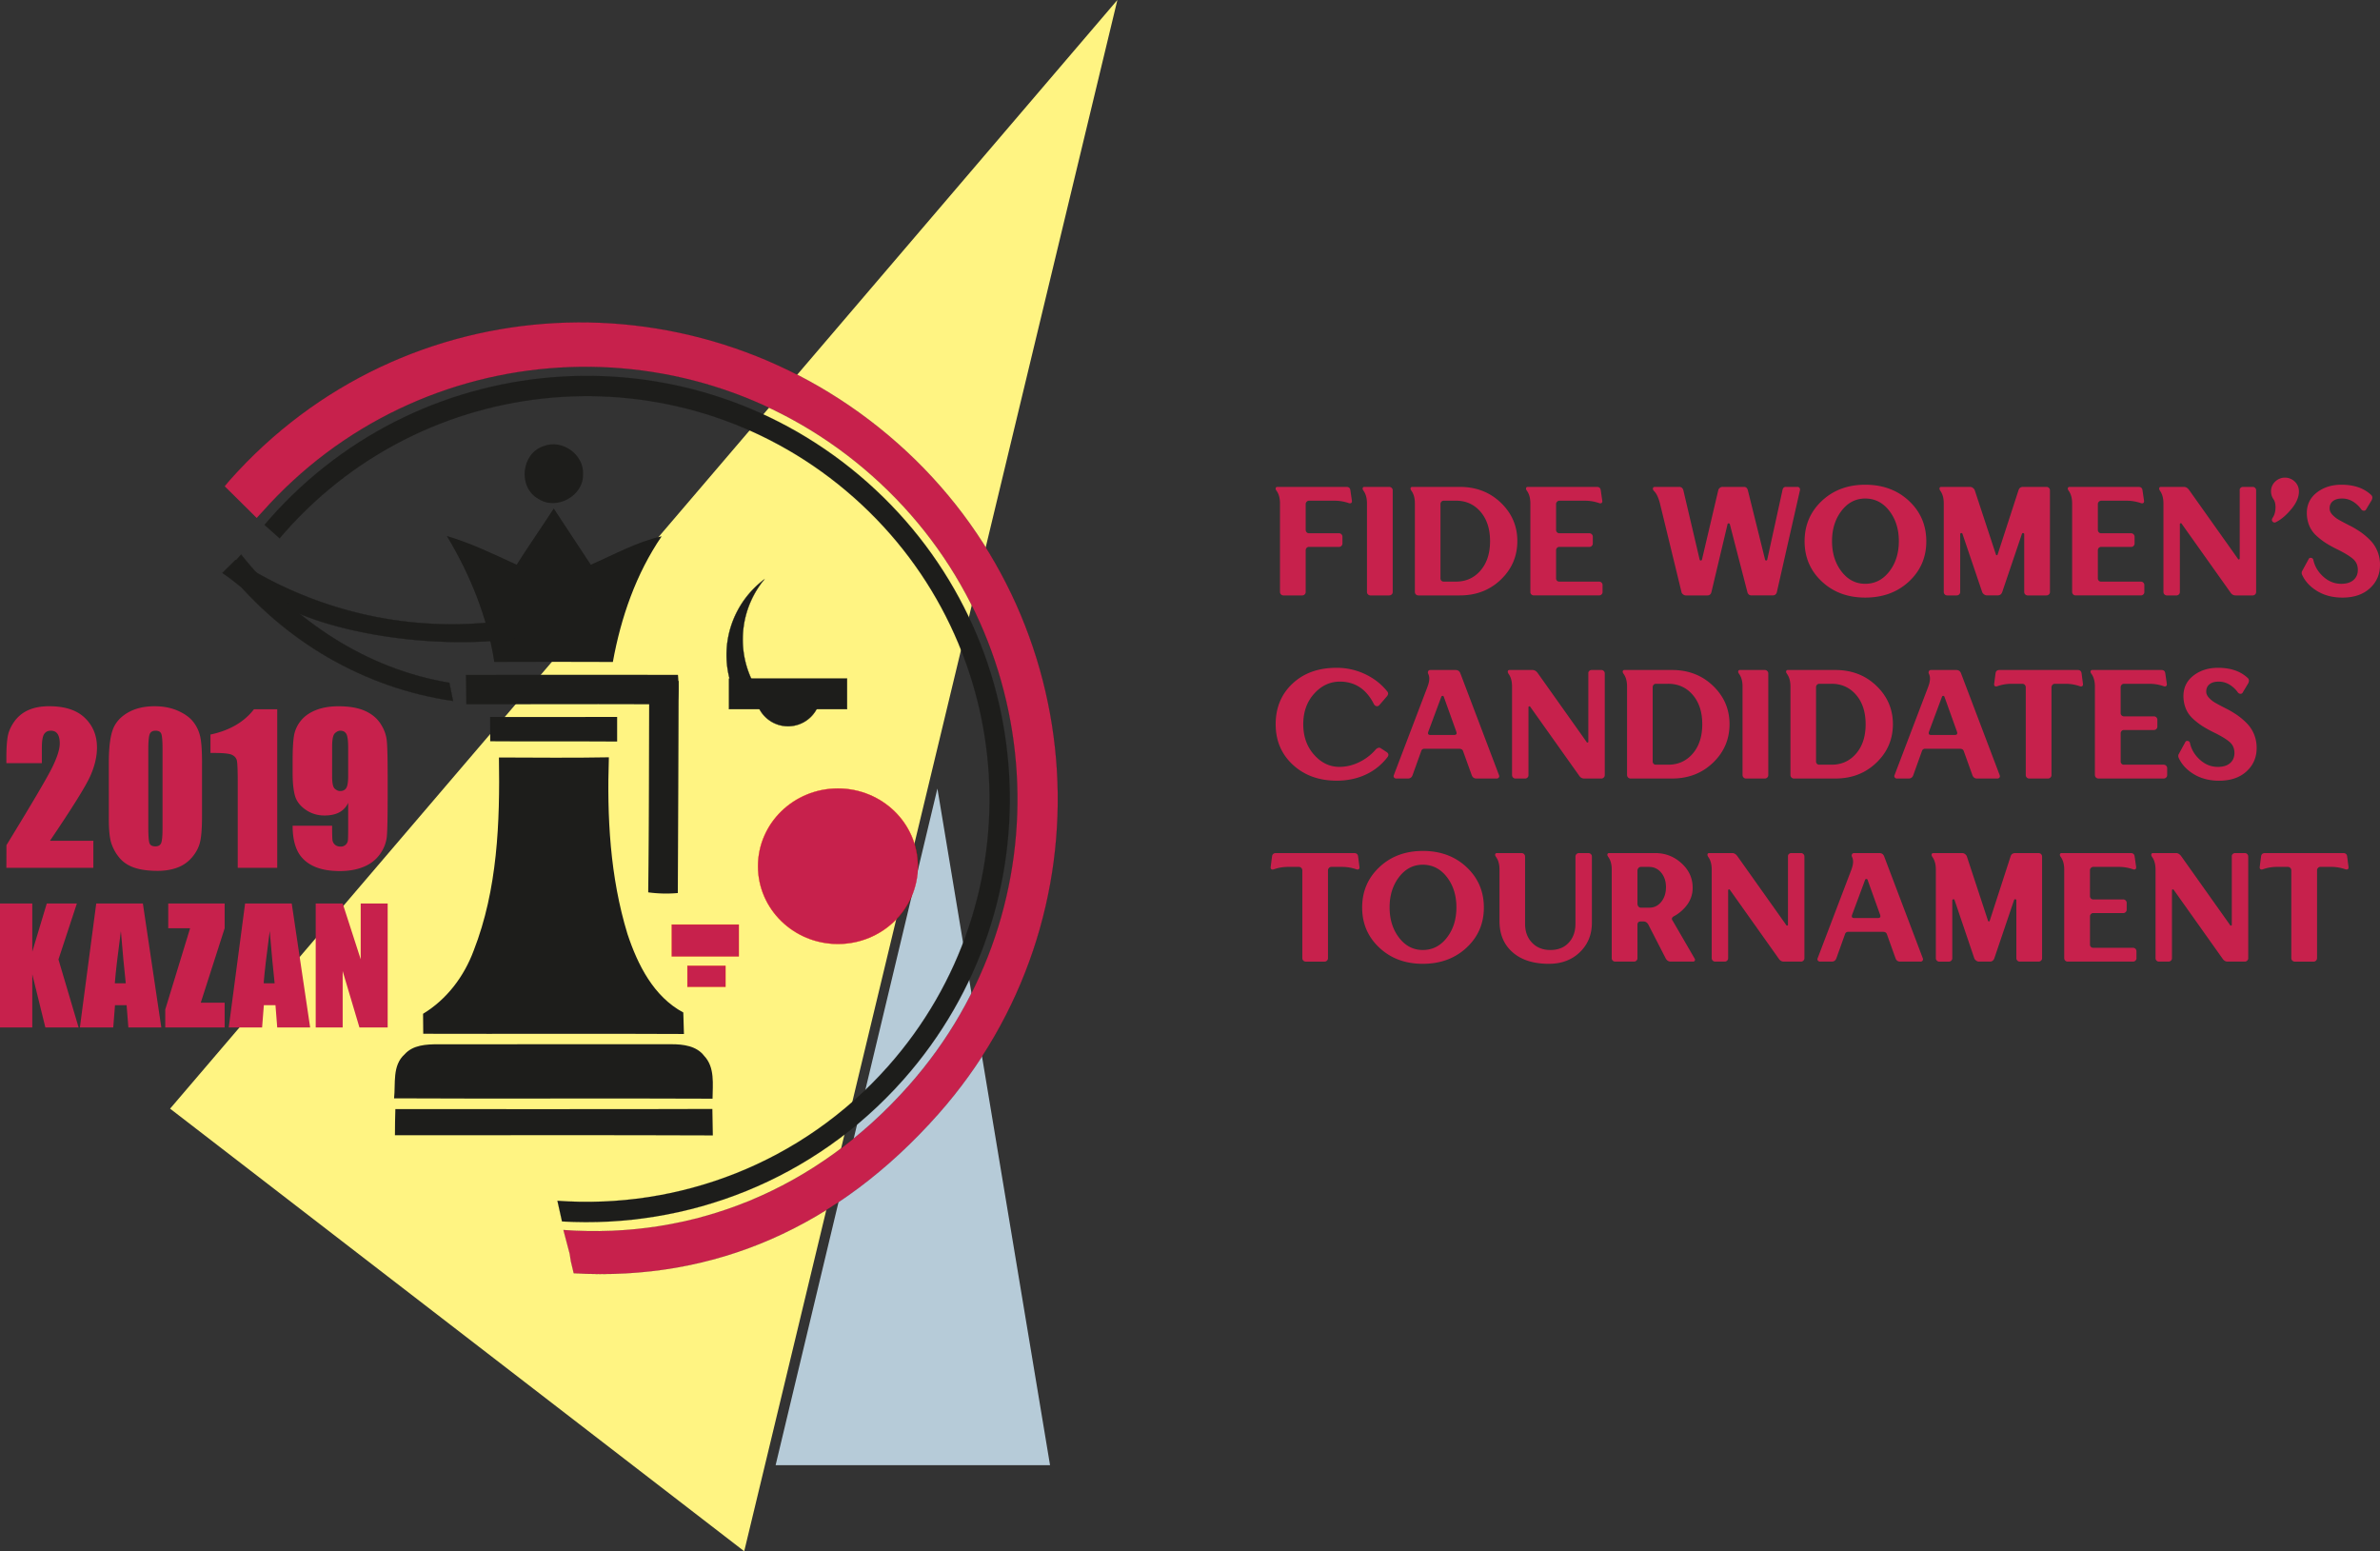
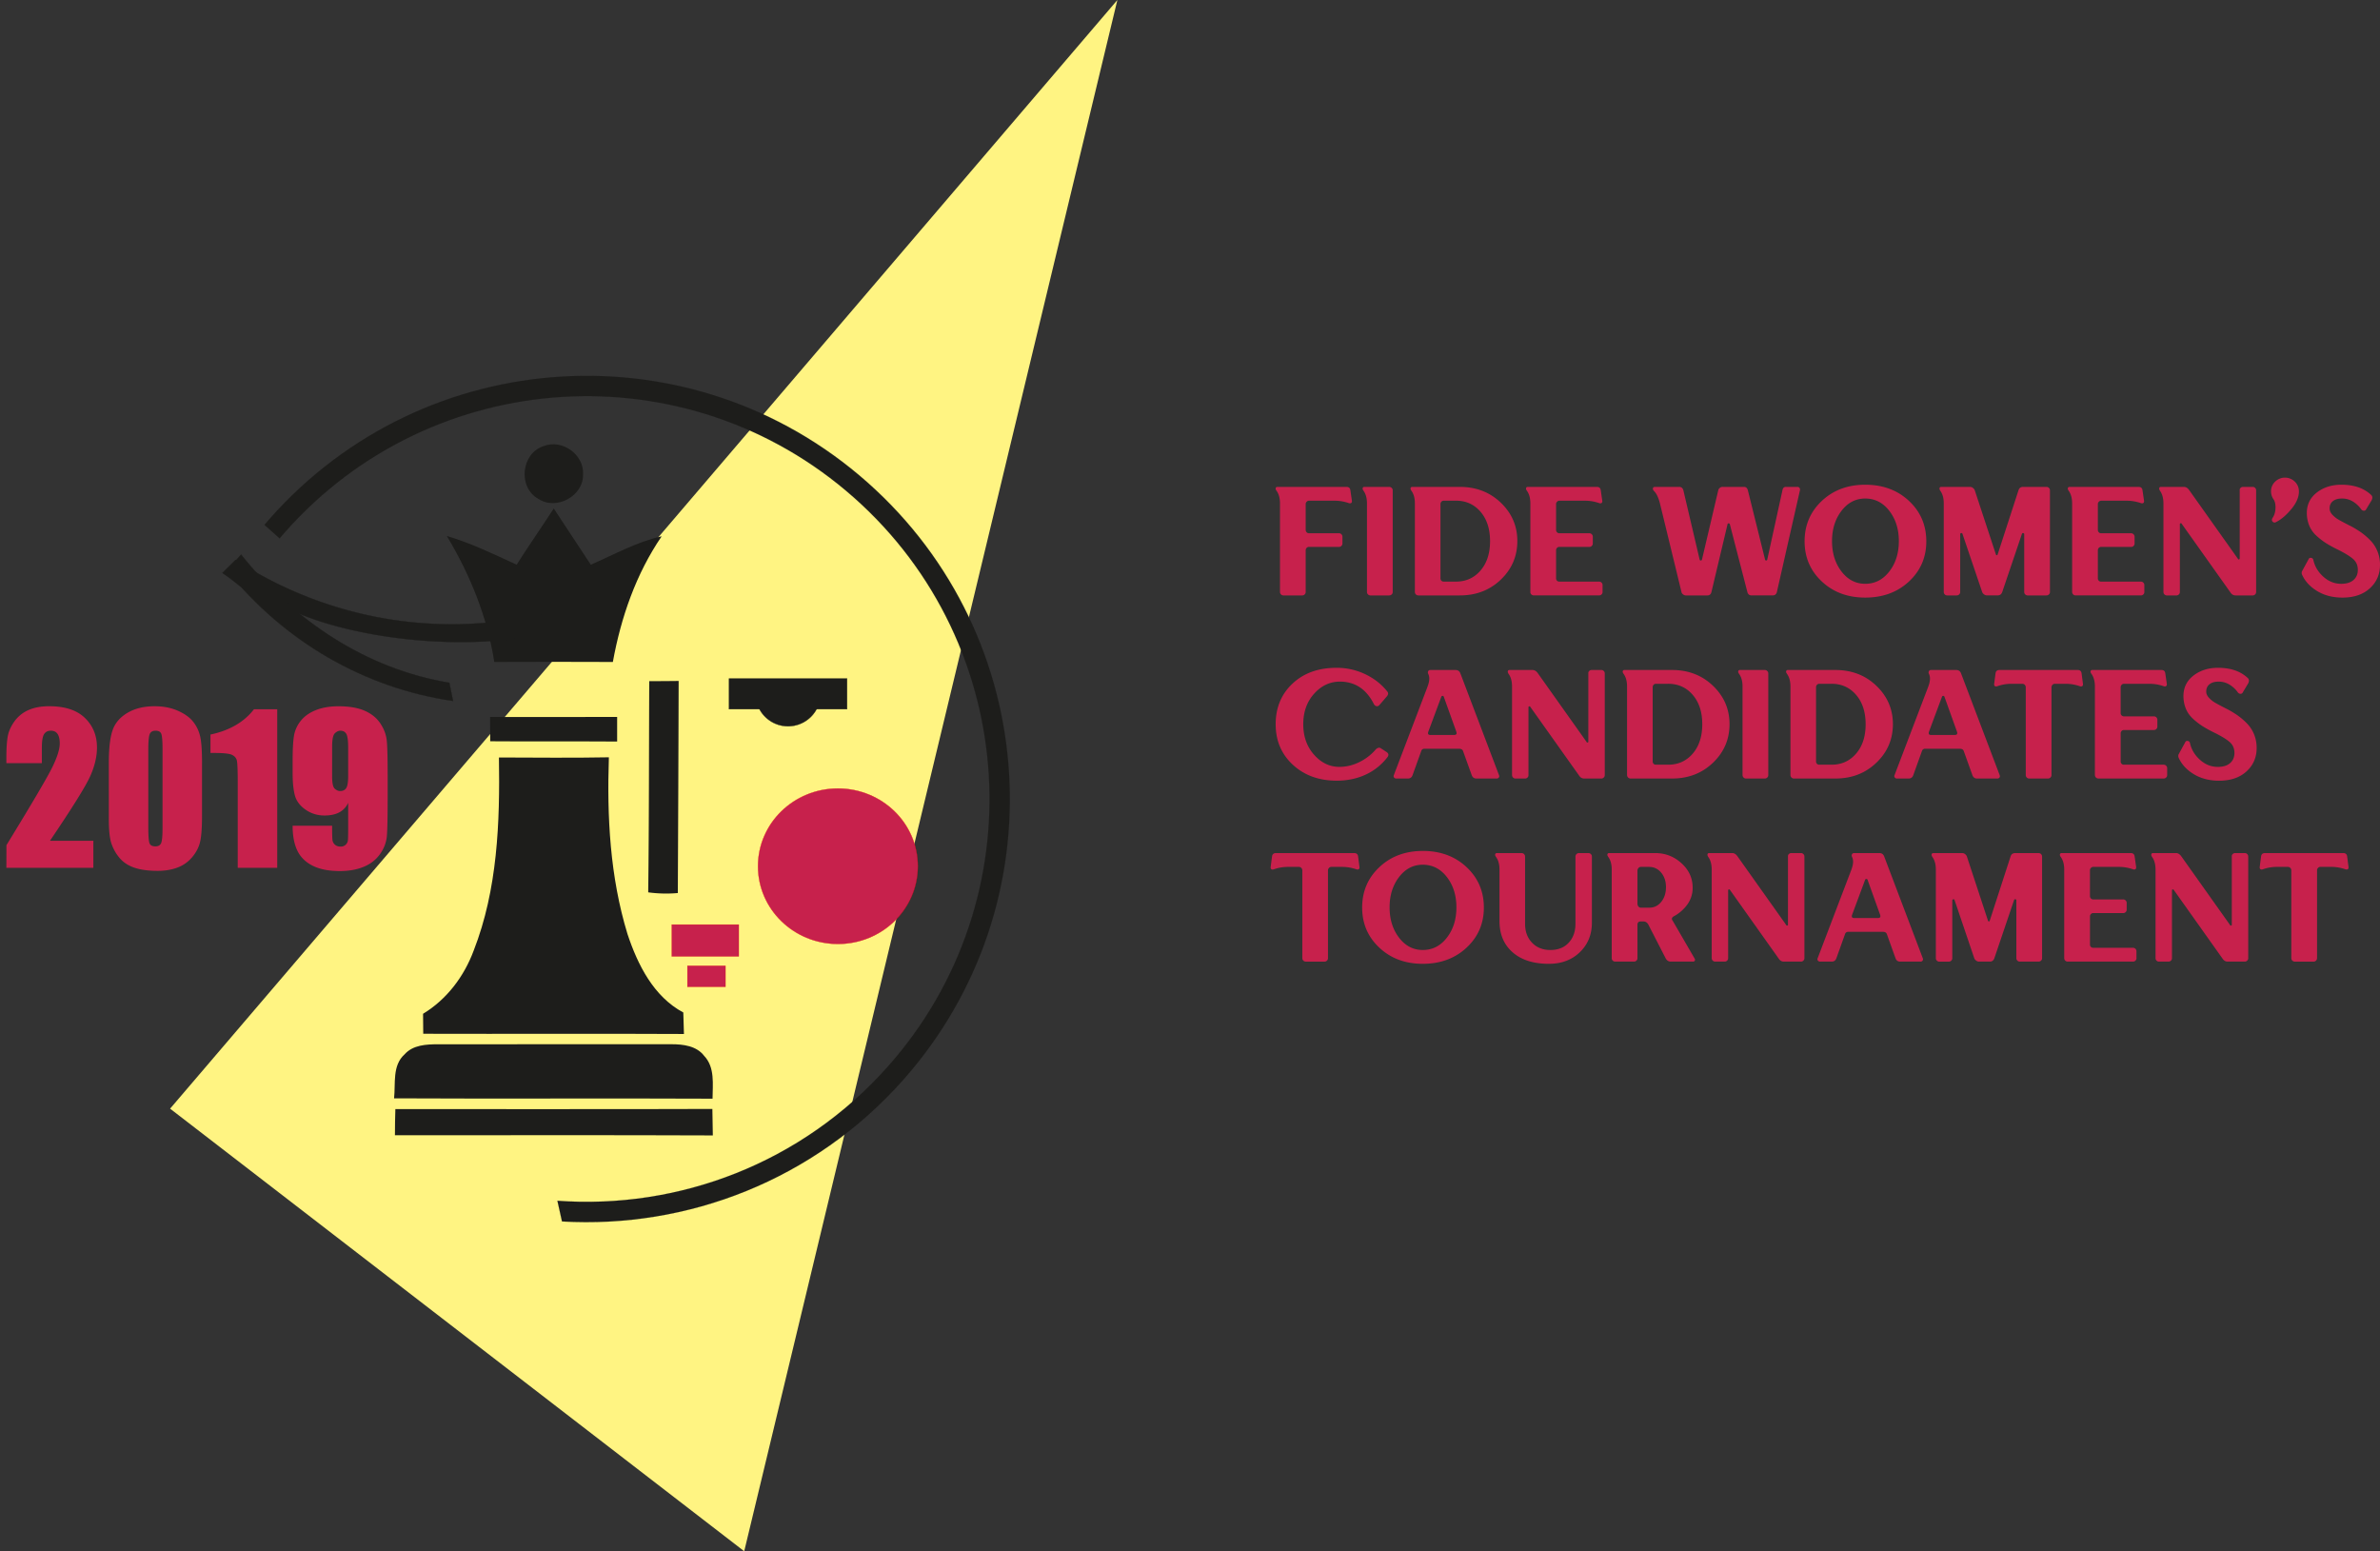
<svg xmlns="http://www.w3.org/2000/svg" viewBox="0 0 5225.8 3405.66">
  <rect x="0" y="0" width="5225.8" height="3405.66" fill="#333333" stroke="none" />
  <defs>
    <style>.cls-1{fill:#b6cbd8;}.cls-1,.cls-2,.cls-3,.cls-6,.cls-7,.cls-8,.cls-9{fill-rule:evenodd;}.cls-2{fill:#fff482;}.cls-3,.cls-4,.cls-6,.cls-8{fill:#1d1d1b;}.cls-4,.cls-6,.cls-8,.cls-9{stroke:#1d1d1b;}.cls-4,.cls-5,.cls-6,.cls-8,.cls-9{stroke-miterlimit:22.93;}.cls-4,.cls-5,.cls-6{stroke-width:0.57px;}.cls-5,.cls-7,.cls-9{fill:#c7214c;}.cls-5{stroke:#e30613;}.cls-8,.cls-9{stroke-width:0.22px;}</style>
  </defs>
  <title>logo_en</title>
  <g id="Слой_2" data-name="Слой 2">
    <g id="Слой_1-2" data-name="Слой 1">
-       <polygon class="cls-1" points="1703.05 3216.68 2058.28 1731.17 2305.59 3216.68 1703.05 3216.68" />
      <polygon class="cls-2" points="373.48 2433.99 2453.43 0 1634.08 3405.66 373.48 2433.99" />
      <path class="cls-3" d="M868.12,2435c232-.29,464,.48,696.05-.38.38,19.38.66,38.76,1,58.14-232.74-1-465.39-.19-698-.38Q867.17,2463.61,868.12,2435Z" />
      <path class="cls-3" d="M888.26,2314.85c18.43-20.81,47.6-22.14,73.43-22.23,170.81-.19,341.71.09,512.61-.09,25.65,0,55.1,3.51,71.82,25.55,24,25.27,18.62,62.32,18.43,94-233.13-1.13-466.25.48-699.28-.75C868.79,2378.88,861,2339.26,888.26,2314.85Z" />
      <path class="cls-3" d="M1095.55,1663c80.46.19,160.92,1.14,241.38-.38-4.46,130.24,2.48,262.66,40.85,388,22.33,67.35,57.29,137.36,122.55,172.23.66,15.77,1.14,31.44,1.42,47.21-190.75-1-381.6.09-572.45-.48-.09-14.63-.19-29.25-.38-43.88,52.15-31.54,90.06-82,111.15-138.7,52.53-134.42,57.76-281.48,55.47-424Z" />
      <path class="cls-3" d="M1076.07,1574.06c93,.29,186,.1,279-.09,0,18-.1,35.9,0,54-92.91-.66-185.82.2-278.72-.56Q1076.5,1600.71,1076.07,1574.06Z" />
-       <path class="cls-3" d="M1023,1481.63q232.8-.29,465.61,0a291.77,291.77,0,0,1-1.26,65c-154.52-1.33-309.15-.29-463.66-.48Q1023.48,1513.93,1023,1481.63Z" />
      <path class="cls-3" d="M1134.4,1239.76c26.41-41.61,54.62-82.07,81.51-123.4,27.26,41,54.15,82.27,81.31,123.4,51.3-22.22,100.61-50.06,155.61-62.31-56.24,82.26-89.49,178.21-107.16,275.87-86.82-.48-173.56-.29-260.39,0-15.1-98.42-53.1-191.71-104.21-276.63C1034.27,1192.36,1084.15,1216.68,1134.4,1239.76Z" />
      <path class="cls-3" d="M1193.39,979.47c40.28-16.34,89.3,18.34,86.83,61.65,1.52,47.88-58.9,80.56-98.51,53.87C1136.77,1069.91,1144.28,995.43,1193.39,979.47Z" />
      <path class="cls-3" d="M1490.11,1495q-.63,232.82-1.82,465.61a291.79,291.79,0,0,1-65-1.52c1.94-154.51,1.49-309.14,2.29-463.65Q1457.8,1495.41,1490.11,1495Z" />
      <rect class="cls-4" x="1600.68" y="1489.68" width="259.22" height="67.25" />
      <rect class="cls-5" x="1475.08" y="2029.9" width="147.06" height="69.8" />
      <rect class="cls-5" x="1509.41" y="2120.35" width="83.5" height="46.11" />
      <path class="cls-6" d="M1801.49,1526a71.25,71.25,0,0,1-142.39,0Z" />
-       <path class="cls-6" d="M1602,1490.37a207.22,207.22,0,0,1,76.2-218.33,207.33,207.33,0,0,0-28.45,218.33Z" />
      <path class="cls-6" d="M673.34,1353.78c-157-59.73-128.31-57.65-185-95.89l28.93-28.64a869.27,869.27,0,0,0,166.05,84.42c215.95,82.14,444.79,72.33,645.19-10.16l32.88,33.5C1138.73,1448.07,830.36,1413.51,673.34,1353.78Z" />
      <path class="cls-6" d="M529.31,1217.5C645.51,1362.92,804.94,1469,986.7,1499l8,39.87c-195-28.18-371.84-131.38-496-286.41Z" />
      <path class="cls-7" d="M205,1845.86v59.43H14l.15-49.74q85-138.77,101-171.73t16.06-51.43c0-9.46-1.69-16.5-4.91-21.2s-8.15-7-14.75-7-11.59,2.57-14.82,7.7-4.84,15.34-4.84,30.59v33H14v-12.69c0-19.45,1-34.85,3-46.07s7-22.31,14.82-33.16a75,75,0,0,1,30.81-24.73q18.93-8.36,45.34-8.36,51.83,0,78.42,25.68t26.55,65q0,29.94-15,63.24t-88.18,141.43ZM443.59,1675v116.06c0,26.41-1.46,45.55-4.32,57.58s-8.81,23.33-17.83,33.82A76.66,76.66,0,0,1,388.8,1905q-19.05,6.93-42.7,6.9-31.14,0-51.79-7.19t-32.87-22.45a97.27,97.27,0,0,1-17.38-32.13q-5.17-16.95-5.14-53.7V1675q0-48,8.29-71.82t32.87-38.29q24.54-14.42,59.56-14.38,28.62,0,51.14,10t33.67,24.43a80,80,0,0,1,15.18,32.42q4,18,4,57.66Zm-86.71-29.12c0-18.49-.88-30-2.71-34.7s-5.94-7-12.62-7c-6.45,0-10.71,2.5-12.76,7.41s-3.16,16.36-3.16,34.26v169.6q0,30.27,2.94,36.46c1.9,4.19,6.09,6.24,12.61,6.24s10.64-2.42,12.7-7.34,3-15.77,3-32.79V1645.89Zm251.84-88.77v348.17H522V1718.37c0-27-.67-43.28-1.91-48.71s-4.85-9.61-10.64-12.4-18.71-4.18-38.73-4.18h-8.59v-40.42q63-13.42,95.52-55.54Zm33.82,255.73h86.71c0,16.29.22,26.56.66,30.74a16.23,16.23,0,0,0,5.36,10.71c3.08,2.86,7.33,4.33,12.69,4.33a15.43,15.43,0,0,0,16-14.6c.37-4.33.52-13,.52-26v-55.38a44.1,44.1,0,0,1-19.37,20.76q-13,6.93-32.13,7-23.88,0-42.18-12.91c-12.26-8.58-20-18.92-23.26-31s-5-28.32-5-48.86V1670q0-36.65,2.94-54.43a70.06,70.06,0,0,1,14.89-33c8.07-10.13,19.15-18,33.38-23.63s30.66-8.36,49.44-8.36q34.89,0,57.22,9.69c14.89,6.45,26.48,15.69,34.63,27.87s12.91,24.8,14.23,38.15,1.91,39.17,1.91,77.47v48.41q0,62.07-1.69,83.12c-1.18,13.94-6.16,27.21-15,39.68s-20.76,21.79-35.8,28-32.49,9.39-52.3,9.39q-36.75,0-60.08-11.81t-33.6-33.38q-10.23-21.57-10.2-54.29Zm86.71-108.42c0,14.67,1.91,23.69,5.8,27.14s7.77,5.14,11.81,5.14c6.09,0,10.56-2.2,13.35-6.53s4.26-13,4.26-25.75v-63c0-15.33-1.33-25.38-4-30.07s-7.12-7.12-13.35-7.12c-3.74,0-7.7,1.84-11.74,5.5s-6.09,13.5-6.09,29.57Z" />
-       <path class="cls-7" d="M168.81,1983.51l-40.44,122.92,44.23,149.31h-73L70.9,2139.07v116.67H0V1983.51H70.9v105.77l31.83-105.77Zm144.89,0,40.5,272.23H281.87L278,2206.87H252.5l-3.84,48.87H175.41l35.91-272.23Zm-37.57,175.18q-5.07-46.29-10.72-114.67-10.5,78.48-13.31,114.67ZM493.3,1983.51v54.38l-52.48,163.47H493.3v54.38H362.86v-39.46l54.55-178.39h-48v-54.38Zm147.25,0L681,2255.74H608.71l-3.84-48.87H579.34l-3.84,48.87H502.25l35.91-272.23ZM603,2158.69Q597.9,2112.4,592.25,2044q-10.5,78.48-13.31,114.67Zm248.2-175.18v272.23H789.23L752.4,2132v123.78H693.2V1983.51h59.2L792,2106.09V1983.51Z" />
      <ellipse class="cls-5" cx="1839.83" cy="1901.74" rx="175.44" ry="170.63" />
      <path class="cls-8" d="M1904.28,1058.78c384.07,340.22,419.6,927.35,79.38,1311.4C1787.22,2592,1508.45,2697.5,1234,2681.61l-10.09-45.37c265.37,19.17,536.36-81.07,726.41-295.6,323.9-365.64,290.06-924.6-75.57-1248.5s-924.6-290.05-1248.49,75.57q-6.25,7.05-12.33,14.22l-33.26-29.67q6-7.1,12.23-14.11C933.09,754.1,1520.23,718.57,1904.28,1058.78Z" />
-       <path class="cls-9" d="M563.8,1137.3c4.35-5.12,6.76-7.21,11.23-12.26C922.48,732.83,1522.12,696.52,1914.34,1044s428.53,947.09,81.07,1339.32c-203.87,230.14-473.58,337.68-758.26,317.1l12.83,48.68c.83.05,3.67,24.08,4.51,24.13l5.26,22.13c308.13,17.83,580.08-100.66,800.61-349.62,381.94-431.15,342-1090.27-89.12-1472.21S886,623.48,504,1054.62c-4.64,5.24-6.22,7.52-10.74,12.83" />
      <path class="cls-7" d="M2859.85,1307.22h-42.21a7.59,7.59,0,0,1-7.15-7.15V1105.38q0-17.7-7.83-28.26-2.38-3.39-1.53-5.78a3.43,3.43,0,0,1,3.58-2.38h151.8q7.5,0,8.51,7.14l3.41,23.49c.22,2.27-.34,3.86-1.71,4.76s-3.29.91-5.78,0a94.51,94.51,0,0,0-30-5.1h-56.85a6.84,6.84,0,0,0-4.93,2.21,7.2,7.2,0,0,0-2.22,5.28v56.5a7.5,7.5,0,0,0,2.05,5.28,6.66,6.66,0,0,0,5.1,2.21h66.38a7.59,7.59,0,0,1,7.14,7.15v15.31a7.2,7.2,0,0,1-2.21,5.28,6.84,6.84,0,0,1-4.93,2.21h-66.38a6.66,6.66,0,0,0-5.1,2.21,7.5,7.5,0,0,0-2.05,5.28v91.9a7.59,7.59,0,0,1-7.14,7.15ZM3058,1076.44v223.63a6.83,6.83,0,0,1-2.22,4.94,7.6,7.6,0,0,1-5.61,2.21h-41.53a7.61,7.61,0,0,1-7.15-7.15V1105.38q0-17.7-7.83-28.26-2.37-3.39-1.53-5.78a3.43,3.43,0,0,1,3.58-2.38h54.46a7.56,7.56,0,0,1,5.61,2.21,7.17,7.17,0,0,1,2.22,5.27Zm138.87,22.81h-26.89a6.68,6.68,0,0,0-5.11,2.21,8,8,0,0,0-2,5.62v162.36a7.35,7.35,0,0,0,2,5.44,7,7,0,0,0,5.11,2h26.89q33,0,53.95-24.34t20.93-64.5q0-40.17-20.93-64.5t-53.95-24.34Zm-90.2,200.82V1105.38q0-17.7-7.83-28.26-2.39-3.39-1.53-5.78a3.43,3.43,0,0,1,3.57-2.38h104.5q53.77,0,90,34.71t36.25,84.08q0,50-36.25,84.75t-90,34.72h-91.56a7.59,7.59,0,0,1-7.15-7.15Zm253.58,0V1105.38q0-17.7-7.83-28.26-2.38-3.39-1.53-5.78a3.43,3.43,0,0,1,3.57-2.38h151.81q7.49,0,8.51,7.14l3.4,23.49q.35,3.4-1.7,4.76t-5.78,0a94.57,94.57,0,0,0-30-5.1h-56.84a6.86,6.86,0,0,0-4.94,2.21,7.22,7.22,0,0,0-2.21,5.28v56.5a7.54,7.54,0,0,0,2,5.28,6.7,6.7,0,0,0,5.11,2.21h66.37a7.59,7.59,0,0,1,7.15,7.15v15.31a7.24,7.24,0,0,1-2.21,5.28,6.86,6.86,0,0,1-4.94,2.21h-66.37a6.7,6.7,0,0,0-5.11,2.21,7.54,7.54,0,0,0-2,5.28v61.27a7.35,7.35,0,0,0,2,5.44,7,7,0,0,0,5.11,2h87.48a7.55,7.55,0,0,1,7.48,7.48v15.66a6.82,6.82,0,0,1-2.21,4.94,7.2,7.2,0,0,1-5.27,2.21h-144a7.59,7.59,0,0,1-7.15-7.15Zm331.87,0-47.32-194.69q-5.1-20.09-13.61-27.91c-1.82-2.27-2.38-4.26-1.7-6s2.27-2.55,4.76-2.55h52.42q7.49,0,9.53,7.48l35.74,152.15c.23,1.36,1.13,2,2.72,2,1.14,0,1.93-.68,2.39-2l35.73-152.15a9.31,9.31,0,0,1,3.41-5.27,9.43,9.43,0,0,1,6.13-2.21h47q6.47,0,8.51,7.48l37.78,152.15a2.41,2.41,0,0,0,4.76,0l33.36-152.15q1.36-7.49,7.49-7.48h25.53a5.31,5.31,0,0,1,4.42,2.21,6,6,0,0,1,1,5.27l-50.71,223.63q-2,7.15-9.19,7.15h-46.29q-7.15,0-9.19-7.15L3798.26,1151a2.66,2.66,0,0,0-2.72-2,2.18,2.18,0,0,0-2.38,2l-35.4,149.08q-2,7.15-8.85,7.15h-47.65a9.35,9.35,0,0,1-5.62-2.21,9.07,9.07,0,0,1-3.57-4.94Zm403.34-235.88q58.2,0,96.16,35.57t38,88.67q0,52.75-38,88.15t-96.16,35.4q-57.52,0-95.3-35.4t-37.79-88.15q0-53.1,37.79-88.67t95.3-35.57Zm0,217.5q32,0,52.93-27.06t20.93-66.54q0-39.49-20.93-66.55t-52.93-27.06q-31.32,0-52.08,27.06t-20.76,66.55q0,39.48,20.76,66.54t52.08,27.06ZM4262.54,1069h63.65a10,10,0,0,1,5.78,2.21,10.67,10.67,0,0,1,4.09,5.27L4382.35,1217q.67,2,2,2t2-2L4432,1076.44q2.39-7.49,9.87-7.48h51.4a7.6,7.6,0,0,1,5.62,2.21,7.2,7.2,0,0,1,2.21,5.27v223.63a6.86,6.86,0,0,1-2.21,4.94,7.64,7.64,0,0,1-5.62,2.21h-41.53a7.59,7.59,0,0,1-7.14-7.15v-127a2.42,2.42,0,0,0-2.22-2.72c-1.47-.23-2.44.45-2.89,2l-43.23,127.64q-2.72,7.15-9.87,7.15h-24.16a10.06,10.06,0,0,1-5.79-2.21,11.09,11.09,0,0,1-4.09-4.94l-43.22-127.64c-.46-1.59-1.42-2.27-2.9-2a2.42,2.42,0,0,0-2.21,2.72v127a6.86,6.86,0,0,1-2.21,4.94,7.64,7.64,0,0,1-5.62,2.21h-21.1a7.59,7.59,0,0,1-7.15-7.15V1105.38q0-17.7-7.83-28.26-2-3.39-1.36-5.78c.46-1.59,1.7-2.38,3.75-2.38Zm287.27,231.11V1105.38q0-17.7-7.83-28.26-2.37-3.39-1.53-5.78A3.43,3.43,0,0,1,4544,1069h151.8q7.5,0,8.51,7.14l3.41,23.49c.22,2.27-.34,3.86-1.7,4.76s-3.29.91-5.79,0a94.51,94.51,0,0,0-29.95-5.1h-56.85a6.84,6.84,0,0,0-4.93,2.21,7.19,7.19,0,0,0-2.21,5.28v56.5a7.54,7.54,0,0,0,2,5.28,6.66,6.66,0,0,0,5.1,2.21h66.38a7.59,7.59,0,0,1,7.14,7.15v15.31a7.2,7.2,0,0,1-2.21,5.28,6.84,6.84,0,0,1-4.93,2.21h-66.38a6.66,6.66,0,0,0-5.1,2.21,7.54,7.54,0,0,0-2,5.28v61.27a7.35,7.35,0,0,0,2,5.44,6.93,6.93,0,0,0,5.1,2h87.48a7.55,7.55,0,0,1,7.49,7.48v15.66a6.86,6.86,0,0,1-2.21,4.94,7.24,7.24,0,0,1-5.28,2.21H4557a7.61,7.61,0,0,1-7.15-7.15Zm200.48,0V1105.38q0-17.7-7.82-28.26c-1.37-2.26-1.82-4.19-1.37-5.78s1.71-2.38,3.75-2.38h50.37q6.81,0,11.92,7.48l106.53,150.11c.46,1.36,1.31,1.87,2.56,1.53s1.76-1.08,1.53-2.21V1076.44a6.15,6.15,0,0,1,1.87-5.27,7.19,7.19,0,0,1,5.28-2.21h21.78a6.82,6.82,0,0,1,4.94,2.21,7.2,7.2,0,0,1,2.21,5.27v223.63a7.59,7.59,0,0,1-7.15,7.15h-38.12q-7.15,0-11.57-7.15L4790.46,1150a1.9,1.9,0,0,0-2.55-1.2c-1.25.34-1.76,1.08-1.54,2.22v149.08a6.82,6.82,0,0,1-2.21,4.94,7.62,7.62,0,0,1-5.61,2.21h-21.11a7.61,7.61,0,0,1-7.15-7.15Zm297.49-221.24q0,18.72-16.51,38.63t-33.18,28.42q-4.42,2.73-7.83-.51t-.34-8.34q6.46-9.52,6.47-23.49,0-10.55-4.09-17a30,30,0,0,1-5.78-17.7,28.91,28.91,0,0,1,9-21.45,30.81,30.81,0,0,1,43.22,0,28.91,28.91,0,0,1,9,21.45Zm7.15,174.61,14.3-26.21q1.35-3.06,5.27-2.55a5.53,5.53,0,0,1,4.94,4.59q4.76,21.45,22.12,36.93t39.15,15.49q17.35,0,26.89-8.34t9.53-22.29q0-15-10.73-24.17t-33.52-20.42a271,271,0,0,1-25.53-14,154.65,154.65,0,0,1-20.93-16.17,61.91,61.91,0,0,1-16-22.46,73.68,73.68,0,0,1-5.28-28.42q.34-27.57,22.3-44.42t53.61-16.85q41.86,0,65.69,22.81,4.08,4.08.68,11.23L5195.51,1118a5.26,5.26,0,0,1-5.28,3.23,7.53,7.53,0,0,1-6-3.57,60.88,60.88,0,0,0-17-16,44.88,44.88,0,0,0-25.18-7.15q-12.6,0-19.74,5.79t-7.15,16q0,7.14,5.95,13.61a56.87,56.87,0,0,0,13.28,10.72q7.32,4.26,21.27,11.41a44.76,44.76,0,0,0,4.77,2.38,218,218,0,0,1,23,13.79,151.41,151.41,0,0,1,20.43,17.35,74.27,74.27,0,0,1,16.16,24.34,78.24,78.24,0,0,1,5.79,30.29q0,31-22.29,51.4T5143.43,1312q-31.32,0-54.63-13.78T5055.27,1263q-2.72-5.45-.34-9.53Zm-2113,243q-32.68,0-56.51,26.55t-23.82,67q0,40.17,23.65,66.88t55.66,26.72a98.3,98.3,0,0,0,43.9-10.55,111.56,111.56,0,0,0,36.42-28.25q6.14-5.44,11.24-1.7l11.91,7.83q6.81,4.43,2.38,10.89a125.93,125.93,0,0,1-47.82,38.63q-28.76,13.45-63.82,13.45-58.55,0-96.33-34.89t-37.78-89q0-54.46,36.93-89.18t96.5-34.72a144.82,144.82,0,0,1,63.48,14.13q29.45,14.13,48.5,38.29,3.75,4.77-2,11.23l-15.32,17.7c-1.81,2.27-4,3.24-6.46,2.9s-4.54-2-6.13-4.94q-24.86-49-74.54-49Zm222.6,33.69-28.25,75.91q-2.71,7.48,4.43,7.49h52.07c5,0,6.58-2.5,4.77-7.49l-27.23-75.91c-.45-1.58-1.36-2.38-2.72-2.38a3,3,0,0,0-3.07,2.38Zm-24.16-59.22h55.48q8.16,0,10.89,7.83l84.75,223.28a5.08,5.08,0,0,1-.51,4.94,5.55,5.55,0,0,1-4.93,2.21h-44.25q-7.48,0-10.21-7.15L3212.48,1649q-1.71-5.12-8.51-5.11h-76.25a6.89,6.89,0,0,0-7.15,5.11l-19.06,53.09q-2.72,7.15-10.21,7.15h-25.19a6,6,0,0,1-5.1-2.21,4.82,4.82,0,0,1-.68-4.94l74.2-194.69q3.75-10.21,3.74-17.36a24,24,0,0,0-2.38-10.89,6.12,6.12,0,0,1,0-5.62,4.65,4.65,0,0,1,4.43-2.55ZM3320,1702.05V1507.36q0-17.7-7.83-28.25c-1.37-2.27-1.82-4.2-1.37-5.79s1.71-2.38,3.75-2.38H3365q6.81,0,11.92,7.49l106.54,150.1c.45,1.36,1.3,1.88,2.55,1.54s1.76-1.08,1.53-2.22V1478.43a6.18,6.18,0,0,1,1.87-5.28,7.24,7.24,0,0,1,5.28-2.21h21.78a6.86,6.86,0,0,1,4.94,2.21,7.24,7.24,0,0,1,2.21,5.28v223.62a7.59,7.59,0,0,1-7.15,7.15h-38.12q-7.16,0-11.57-7.15L3360.2,1552a1.89,1.89,0,0,0-2.55-1.19c-1.25.34-1.76,1.08-1.54,2.21v149.08a6.81,6.81,0,0,1-2.21,4.94,7.56,7.56,0,0,1-5.61,2.21h-21.11a7.59,7.59,0,0,1-7.14-7.15Zm342.75-200.82H3635.9a6.64,6.64,0,0,0-5.1,2.22,7.94,7.94,0,0,0-2,5.61v162.36a7.37,7.37,0,0,0,2,5.45,6.92,6.92,0,0,0,5.1,2h26.89q33,0,53.95-24.34t20.94-64.5q0-40.17-20.94-64.5t-53.95-24.34Zm-90.2,200.82V1507.36q0-17.7-7.82-28.25-2.39-3.4-1.54-5.79a3.43,3.43,0,0,1,3.58-2.38H3671.3q53.79,0,90,34.72t36.25,84.07q0,50-36.25,84.75t-90,34.72h-91.56a7.61,7.61,0,0,1-7.15-7.15Zm310.09-223.62v223.62a6.82,6.82,0,0,1-2.22,4.94,7.56,7.56,0,0,1-5.61,2.21h-41.53a7.61,7.61,0,0,1-7.15-7.15V1507.36q0-17.7-7.82-28.25-2.38-3.4-1.54-5.79a3.43,3.43,0,0,1,3.58-2.38h54.46a7.6,7.6,0,0,1,5.61,2.21,7.21,7.21,0,0,1,2.22,5.28Zm138.87,22.8h-26.89a6.67,6.67,0,0,0-5.11,2.22,7.94,7.94,0,0,0-2,5.61v162.36a7.37,7.37,0,0,0,2,5.45,7,7,0,0,0,5.11,2h26.89q33,0,53.95-24.34t20.93-64.5q0-40.17-20.93-64.5t-53.95-24.34Zm-90.2,200.82V1507.36q0-17.7-7.83-28.25-2.39-3.4-1.53-5.79a3.43,3.43,0,0,1,3.57-2.38h104.5q53.78,0,90,34.72t36.25,84.07q0,50-36.25,84.75t-90,34.72H3938.5a7.59,7.59,0,0,1-7.15-7.15Zm332.55-171.89-28.25,75.91q-2.73,7.48,4.42,7.49h52.08q7.49,0,4.76-7.49l-27.23-75.91c-.45-1.58-1.36-2.38-2.72-2.38a2.94,2.94,0,0,0-3.06,2.38Zm-24.17-59.22h55.48q8.18,0,10.89,7.83l84.76,223.28a5.08,5.08,0,0,1-.51,4.94,5.57,5.57,0,0,1-4.94,2.21h-44.25q-7.48,0-10.21-7.15L4311.89,1649q-1.7-5.12-8.51-5.11h-76.24A6.88,6.88,0,0,0,4220,1649l-19.06,53.09q-2.73,7.15-10.21,7.15h-25.19a6,6,0,0,1-5.11-2.21,4.85,4.85,0,0,1-.68-4.94l74.2-194.69q3.75-10.21,3.75-17.36a24.16,24.16,0,0,0-2.38-10.89,6.12,6.12,0,0,1,0-5.62,4.63,4.63,0,0,1,4.42-2.55Zm200.82,30.29a7.21,7.21,0,0,1,5.28,2.22,7.6,7.6,0,0,1,2.21,5.61v192.65a7.55,7.55,0,0,0,7.49,7.49h41.53a7.55,7.55,0,0,0,7.48-7.49V1509.06a7.57,7.57,0,0,1,2.22-5.61,6.81,6.81,0,0,1,4.93-2.22h24.51a94.21,94.21,0,0,1,29.95,5.11q3.75,1.37,5.79,0t1.7-4.77l-3.06-23.48q-1-7.15-8.51-7.15H4390.18q-7.5,0-8.51,7.15l-3.07,23.48c-.22,2.27.34,3.86,1.71,4.77s3.29.91,5.78,0a94.27,94.27,0,0,1,30-5.11Zm159.3,200.82V1507.36q0-17.7-7.83-28.25-2.39-3.4-1.53-5.79a3.43,3.43,0,0,1,3.57-2.38h151.81q7.48,0,8.51,7.15l3.4,23.48q.35,3.4-1.7,4.77t-5.79,0a94.21,94.21,0,0,0-29.95-5.11H4663.5a6.83,6.83,0,0,0-4.94,2.22,7.2,7.2,0,0,0-2.21,5.27v56.5a7.52,7.52,0,0,0,2,5.28,6.68,6.68,0,0,0,5.11,2.21h66.37a7.59,7.59,0,0,1,7.15,7.15v15.32a7.2,7.2,0,0,1-2.21,5.27,6.82,6.82,0,0,1-4.94,2.21H4663.5a6.66,6.66,0,0,0-5.11,2.22,7.5,7.5,0,0,0-2,5.27v61.27a7.37,7.37,0,0,0,2,5.45,6.94,6.94,0,0,0,5.11,2H4751a7.55,7.55,0,0,1,7.48,7.49v15.65a6.81,6.81,0,0,1-2.21,4.94,7.16,7.16,0,0,1-5.27,2.21H4607a7.59,7.59,0,0,1-7.15-7.15ZM4784,1655.42l14.3-26.21c.91-2,2.66-2.89,5.27-2.55a5.53,5.53,0,0,1,4.94,4.6q4.77,21.43,22.12,36.93t39.15,15.48q17.35,0,26.89-8.33t9.53-22.3q0-15-10.72-24.17t-33.53-20.42a271.17,271.17,0,0,1-25.53-14,155.46,155.46,0,0,1-20.93-16.17,62,62,0,0,1-16-22.47,73.68,73.68,0,0,1-5.28-28.42q.35-27.57,22.3-44.42t53.61-16.85q41.87,0,65.69,22.81,4.08,4.08.68,11.23L4924.57,1520a5.28,5.28,0,0,1-5.28,3.24,7.54,7.54,0,0,1-5.95-3.58,61,61,0,0,0-17-16,44.85,44.85,0,0,0-25.19-7.15q-12.6,0-19.74,5.78t-7.15,16q0,7.15,6,13.62a56.87,56.87,0,0,0,13.27,10.72q7.32,4.25,21.27,11.4a43.79,43.79,0,0,0,4.77,2.38,219.73,219.73,0,0,1,23,13.79,150.91,150.91,0,0,1,20.43,17.36,74.12,74.12,0,0,1,16.16,24.33,78.33,78.33,0,0,1,5.79,30.3q0,31-22.29,51.4T4872.49,1714q-31.32,0-54.63-13.79T4784.33,1665q-2.71-5.45-.34-9.53Zm-1932,247.8h-24.51a94.47,94.47,0,0,0-30,5.1q-3.75,1.37-5.79,0c-1.36-.91-1.93-2.49-1.7-4.76l3.06-23.49q1-7.14,8.51-7.15h171.89q7.48,0,8.51,7.15l3.06,23.49c.23,2.27-.34,3.85-1.7,4.76s-3.29.91-5.78,0a94.53,94.53,0,0,0-30-5.1h-24.5a6.82,6.82,0,0,0-4.94,2.21,7.63,7.63,0,0,0-2.21,5.62V2103.7a7.56,7.56,0,0,1-7.49,7.49H2867a7.56,7.56,0,0,1-7.48-7.49V1911.05a7.6,7.6,0,0,0-2.22-5.62,7.16,7.16,0,0,0-5.27-2.21Zm272-35.06q58.2,0,96.15,35.57t38,88.67q0,52.75-38,88.15T3124,2116q-57.53,0-95.31-35.4t-37.78-88.15q0-53.1,37.78-88.67t95.31-35.57Zm0,217.5q32,0,52.93-27.06t20.93-66.55q0-39.48-20.93-66.54T3124,1898.45q-31.32,0-52.08,27.06t-20.76,66.54q0,39.5,20.76,66.55t52.08,27.06Zm335.27-57.53V1880.41a7.2,7.2,0,0,1,2.21-5.27,7.61,7.61,0,0,1,5.62-2.22h20.42a7.61,7.61,0,0,1,5.62,2.22,7.2,7.2,0,0,1,2.21,5.27v145.34q0,39.15-26.38,64.67T3401,2116q-51,0-79.81-25.36T3292.46,2022V1909.34q0-17.7-7.82-28.25-2.38-3.4-1.54-5.78a3.44,3.44,0,0,1,3.58-2.39h54.46a7.58,7.58,0,0,1,7.49,7.49v147.72q0,25.53,15.31,41.53t40.17,16q25.53,0,40.33-16t14.81-41.53Zm143.3-35.39h19.06q15.66,0,26-12.77t10.38-32.16q0-19.41-10.55-32t-26.55-12.59h-18.38a6.47,6.47,0,0,0-4.94,2.55,8.4,8.4,0,0,0-2.21,5.62v72.5a9.29,9.29,0,0,0,2.21,6.29,6.48,6.48,0,0,0,4.94,2.56ZM3538.9,2104v-194.7q0-17.7-7.83-28.25-2.39-3.4-1.53-5.78a3.43,3.43,0,0,1,3.57-2.39H3634.2q33.36,0,57.87,22.3t24.5,53.61a61.84,61.84,0,0,1-11.23,36.42,87.43,87.43,0,0,1-29.61,26.21q-7.49,4.08-3.07,9.87l48,82.71c1.13,1.81,1.36,3.46.68,4.93s-2,2.22-4.09,2.22h-48.33q-7.83,0-11.57-7.15l-38.12-74.2q-3.75-6.81-10.9-6.81h-5.78q-7.15,0-7.15,7.49V2104a6.84,6.84,0,0,1-2.21,4.93,7.61,7.61,0,0,1-5.62,2.22H3546a7.61,7.61,0,0,1-7.14-7.15Z" />
      <path class="cls-7" d="M3758.44,2104v-194.7q0-17.7-7.83-28.25-2-3.4-1.36-5.78t3.74-2.39h50.38q6.81,0,11.91,7.49l106.54,150.11q.67,2,2.55,1.53c1.25-.34,1.76-1.08,1.53-2.21V1880.41a6.16,6.16,0,0,1,1.88-5.27,7.17,7.17,0,0,1,5.27-2.22h21.79a6.81,6.81,0,0,1,4.93,2.22,7.16,7.16,0,0,1,2.21,5.27V2104a7.61,7.61,0,0,1-7.14,7.15h-38.13q-7.14,0-11.57-7.15L3798.6,1953.93a1.89,1.89,0,0,0-2.55-1.19c-1.25.34-1.76,1.08-1.53,2.21V2104a6.84,6.84,0,0,1-2.21,4.93,7.61,7.61,0,0,1-5.62,2.22h-21.1a7.61,7.61,0,0,1-7.15-7.15Zm336.63-171.89-28.25,75.9q-2.73,7.48,4.42,7.49h52.08q7.49,0,4.77-7.49l-27.23-75.9c-.46-1.59-1.36-2.38-2.73-2.38a2.94,2.94,0,0,0-3.06,2.38Zm-24.17-59.23h55.49q8.16,0,10.89,7.83L4222,2104a5.07,5.07,0,0,1-.51,4.93,5.57,5.57,0,0,1-4.93,2.22h-44.25q-7.5,0-10.21-7.15l-19.07-53.1q-1.7-5.1-8.51-5.11h-76.24a6.9,6.9,0,0,0-7.15,5.11L4032.1,2104q-2.71,7.14-10.21,7.15H3996.7a6,6,0,0,1-5.1-2.22,4.81,4.81,0,0,1-.68-4.93l74.2-194.7q3.74-10.2,3.74-17.36a24,24,0,0,0-2.38-10.89,6.09,6.09,0,0,1,0-5.61,4.63,4.63,0,0,1,4.42-2.56Zm174.28,0h63.65a10,10,0,0,1,5.78,2.22,10.61,10.61,0,0,1,4.09,5.27L4365,2021q.67,2,2,2t2-2l45.61-140.58q2.39-7.48,9.88-7.49H4476a7.61,7.61,0,0,1,5.62,2.22,7.2,7.2,0,0,1,2.21,5.27V2104a6.84,6.84,0,0,1-2.21,4.93,7.61,7.61,0,0,1-5.62,2.22h-41.52a7.61,7.61,0,0,1-7.15-7.15v-127a2.42,2.42,0,0,0-2.21-2.72c-1.48-.23-2.44.45-2.9,2L4378.94,2104q-2.71,7.14-9.87,7.15h-24.16a10,10,0,0,1-5.79-2.22A11,11,0,0,1,4335,2104l-43.23-127.64c-.46-1.59-1.42-2.27-2.89-2a2.42,2.42,0,0,0-2.22,2.72v127a6.8,6.8,0,0,1-2.21,4.93,7.6,7.6,0,0,1-5.62,2.22h-21.1a7.63,7.63,0,0,1-7.15-7.15v-194.7q0-17.7-7.83-28.25-2-3.4-1.36-5.78c.46-1.59,1.7-2.39,3.75-2.39ZM4532.45,2104v-194.7q0-17.7-7.82-28.25-2.39-3.4-1.54-5.78a3.44,3.44,0,0,1,3.58-2.39h151.81q7.49,0,8.51,7.15l3.4,23.49c.23,2.27-.34,3.85-1.7,4.76s-3.29.91-5.79,0a94.47,94.47,0,0,0-29.95-5.1H4596.1a6.8,6.8,0,0,0-4.93,2.21,7.17,7.17,0,0,0-2.21,5.28v56.5a7.5,7.5,0,0,0,2,5.27,6.64,6.64,0,0,0,5.1,2.22h66.38a7.61,7.61,0,0,1,7.15,7.14v15.32a7.21,7.21,0,0,1-2.22,5.28,6.84,6.84,0,0,1-4.93,2.21H4596.1a6.66,6.66,0,0,0-5.1,2.21,7.52,7.52,0,0,0-2,5.28v61.26a7.37,7.37,0,0,0,2,5.45,6.92,6.92,0,0,0,5.1,2h87.48a7.56,7.56,0,0,1,7.49,7.49V2104a6.84,6.84,0,0,1-2.21,4.93,7.21,7.21,0,0,1-5.28,2.22h-144a7.63,7.63,0,0,1-7.15-7.15Zm200.49,0v-194.7q0-17.7-7.83-28.25c-1.36-2.27-1.82-4.2-1.36-5.78s1.7-2.39,3.74-2.39h50.38q6.79,0,11.91,7.49l106.54,150.11q.68,2,2.55,1.53c1.25-.34,1.76-1.08,1.53-2.21V1880.41a6.15,6.15,0,0,1,1.87-5.27,7.21,7.21,0,0,1,5.28-2.22h21.78a6.83,6.83,0,0,1,4.94,2.22,7.2,7.2,0,0,1,2.21,5.27V2104a7.61,7.61,0,0,1-7.15,7.15h-38.12q-7.14,0-11.57-7.15L4773.1,1953.93a1.89,1.89,0,0,0-2.55-1.19c-1.25.34-1.76,1.08-1.53,2.21V2104a6.81,6.81,0,0,1-2.22,4.93,7.57,7.57,0,0,1-5.61,2.22h-21.11a7.61,7.61,0,0,1-7.14-7.15Zm290.68-200.82h-24.51a94.47,94.47,0,0,0-29.95,5.1q-3.75,1.37-5.79,0c-1.36-.91-1.93-2.49-1.7-4.76l3.06-23.49q1-7.14,8.51-7.15h171.89q7.48,0,8.51,7.15l3.06,23.49c.23,2.27-.34,3.85-1.7,4.76s-3.29.91-5.78,0a94.57,94.57,0,0,0-30-5.1h-24.5a6.81,6.81,0,0,0-4.94,2.21,7.59,7.59,0,0,0-2.21,5.62V2103.7a7.56,7.56,0,0,1-7.49,7.49h-41.53a7.56,7.56,0,0,1-7.48-7.49V1911.05a7.6,7.6,0,0,0-2.22-5.62A7.16,7.16,0,0,0,5023.62,1903.22Z" />
    </g>
  </g>
</svg>